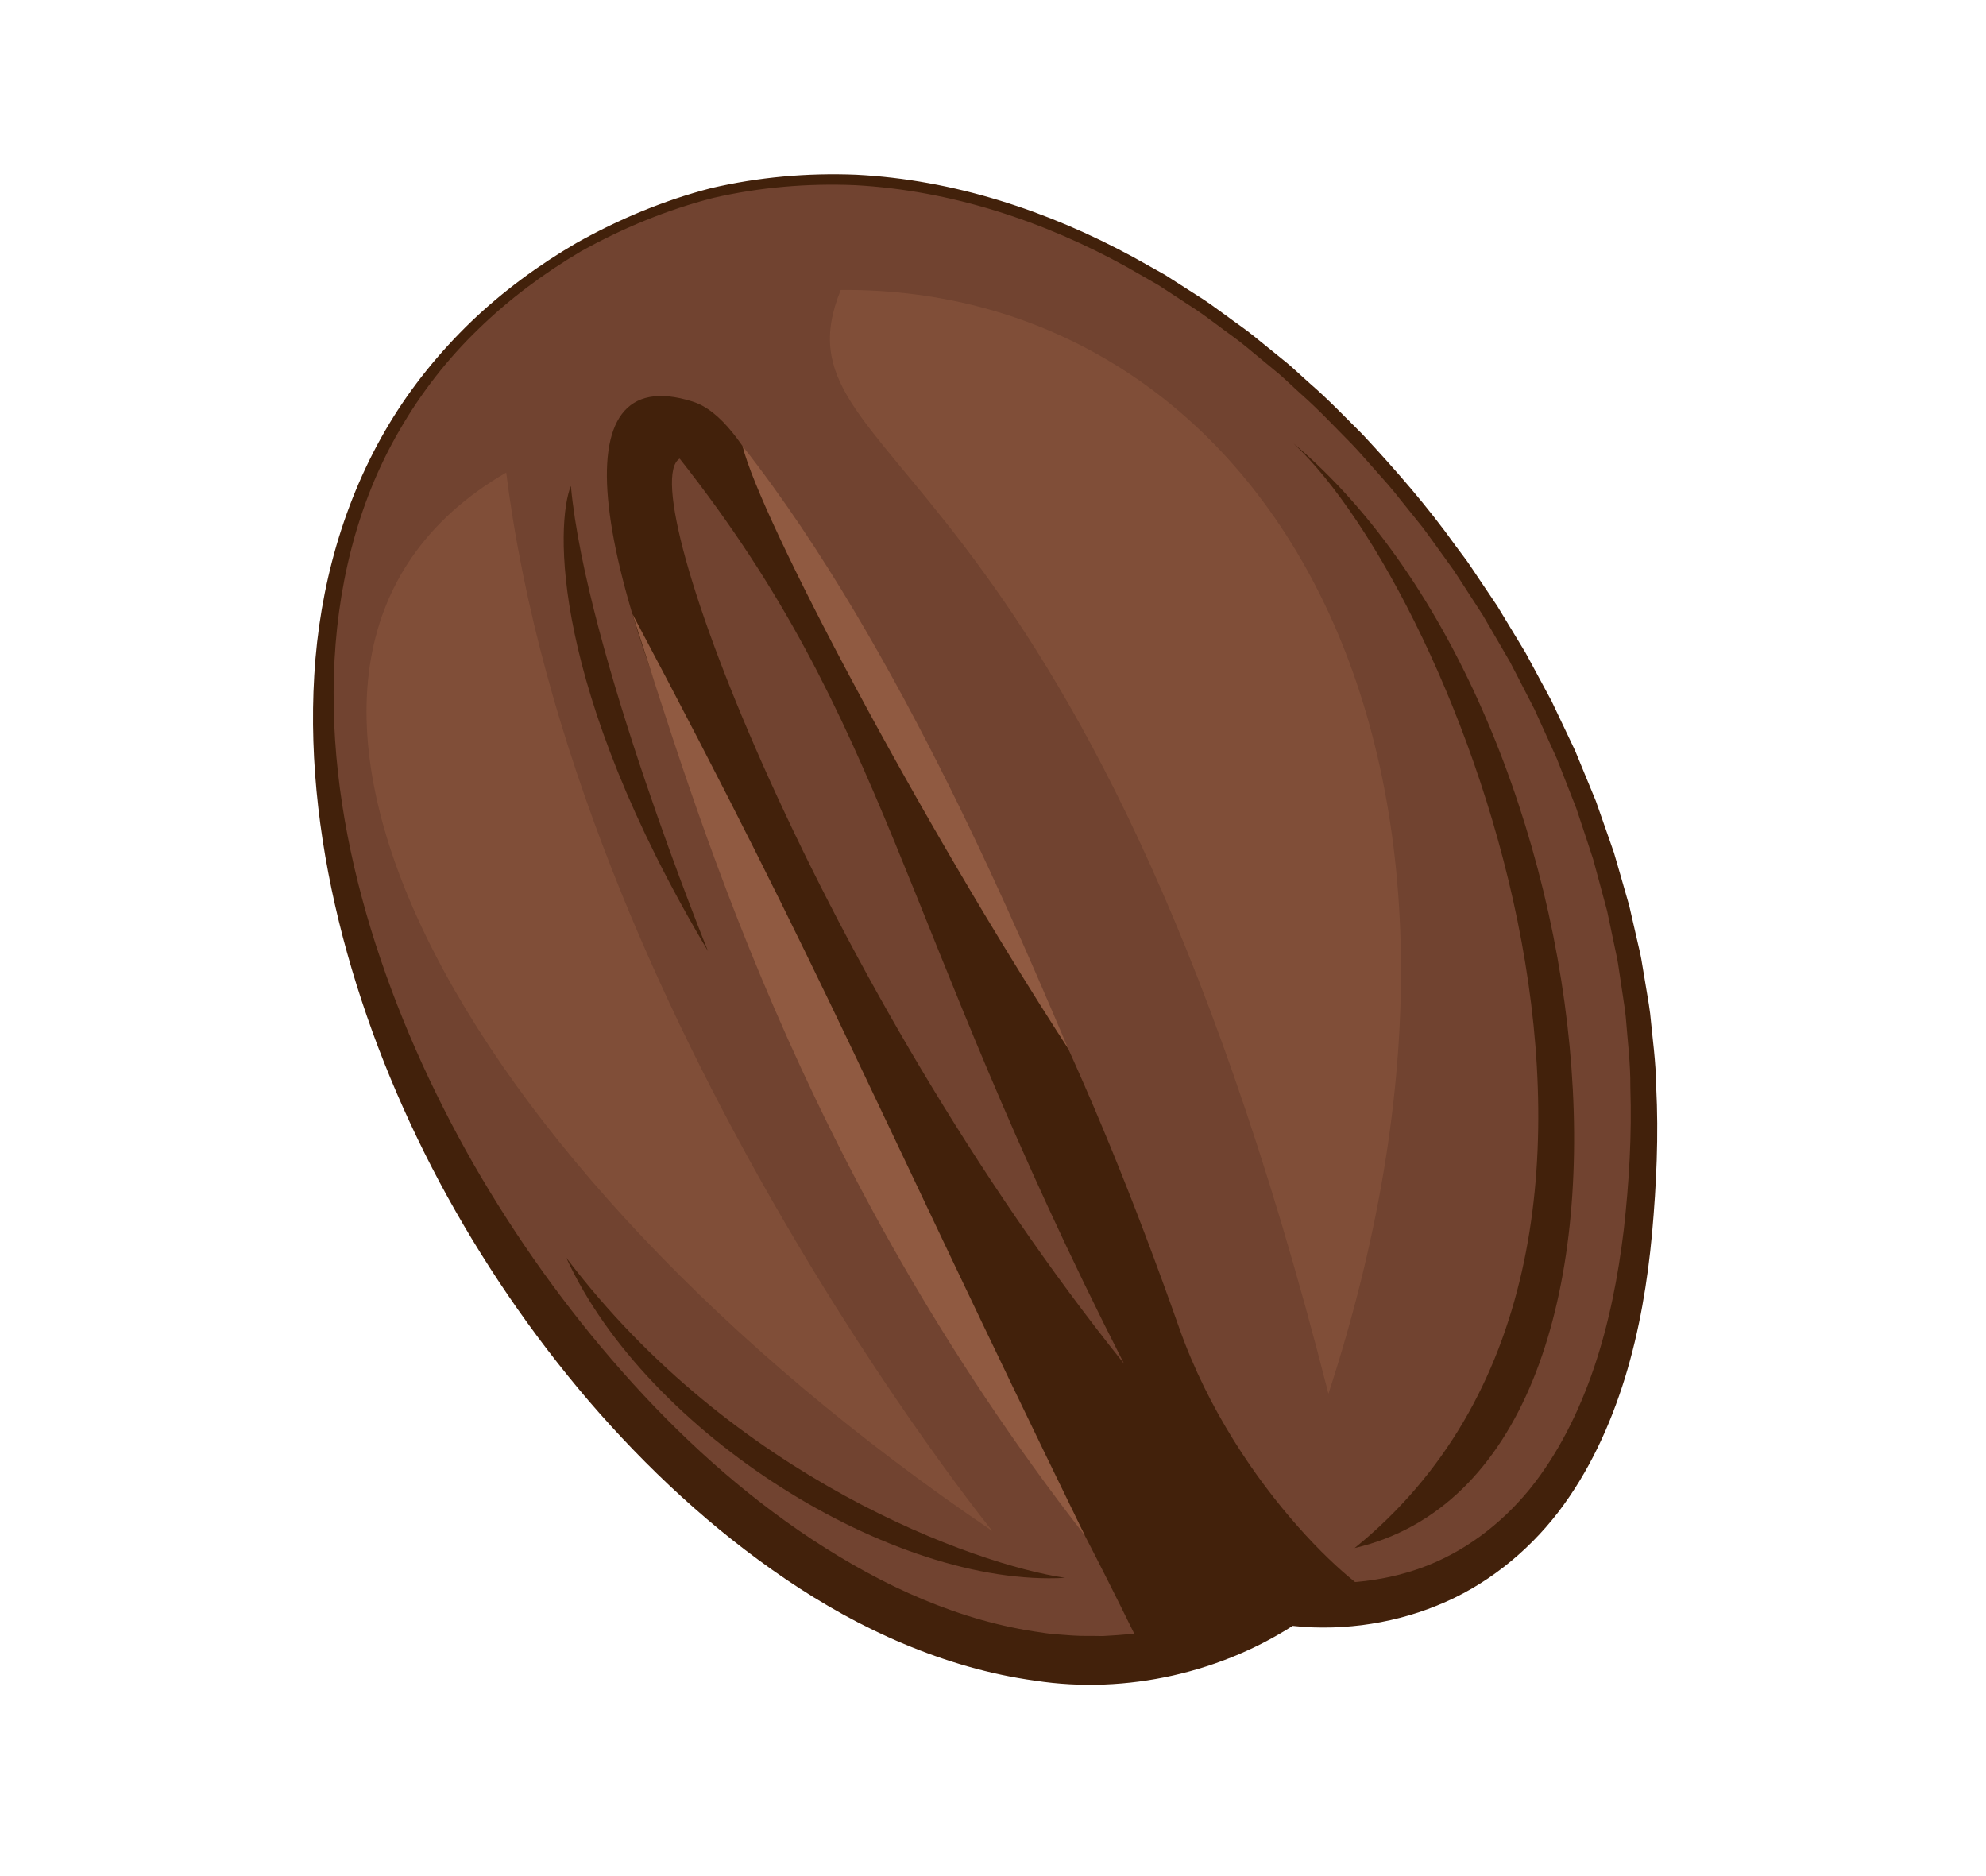
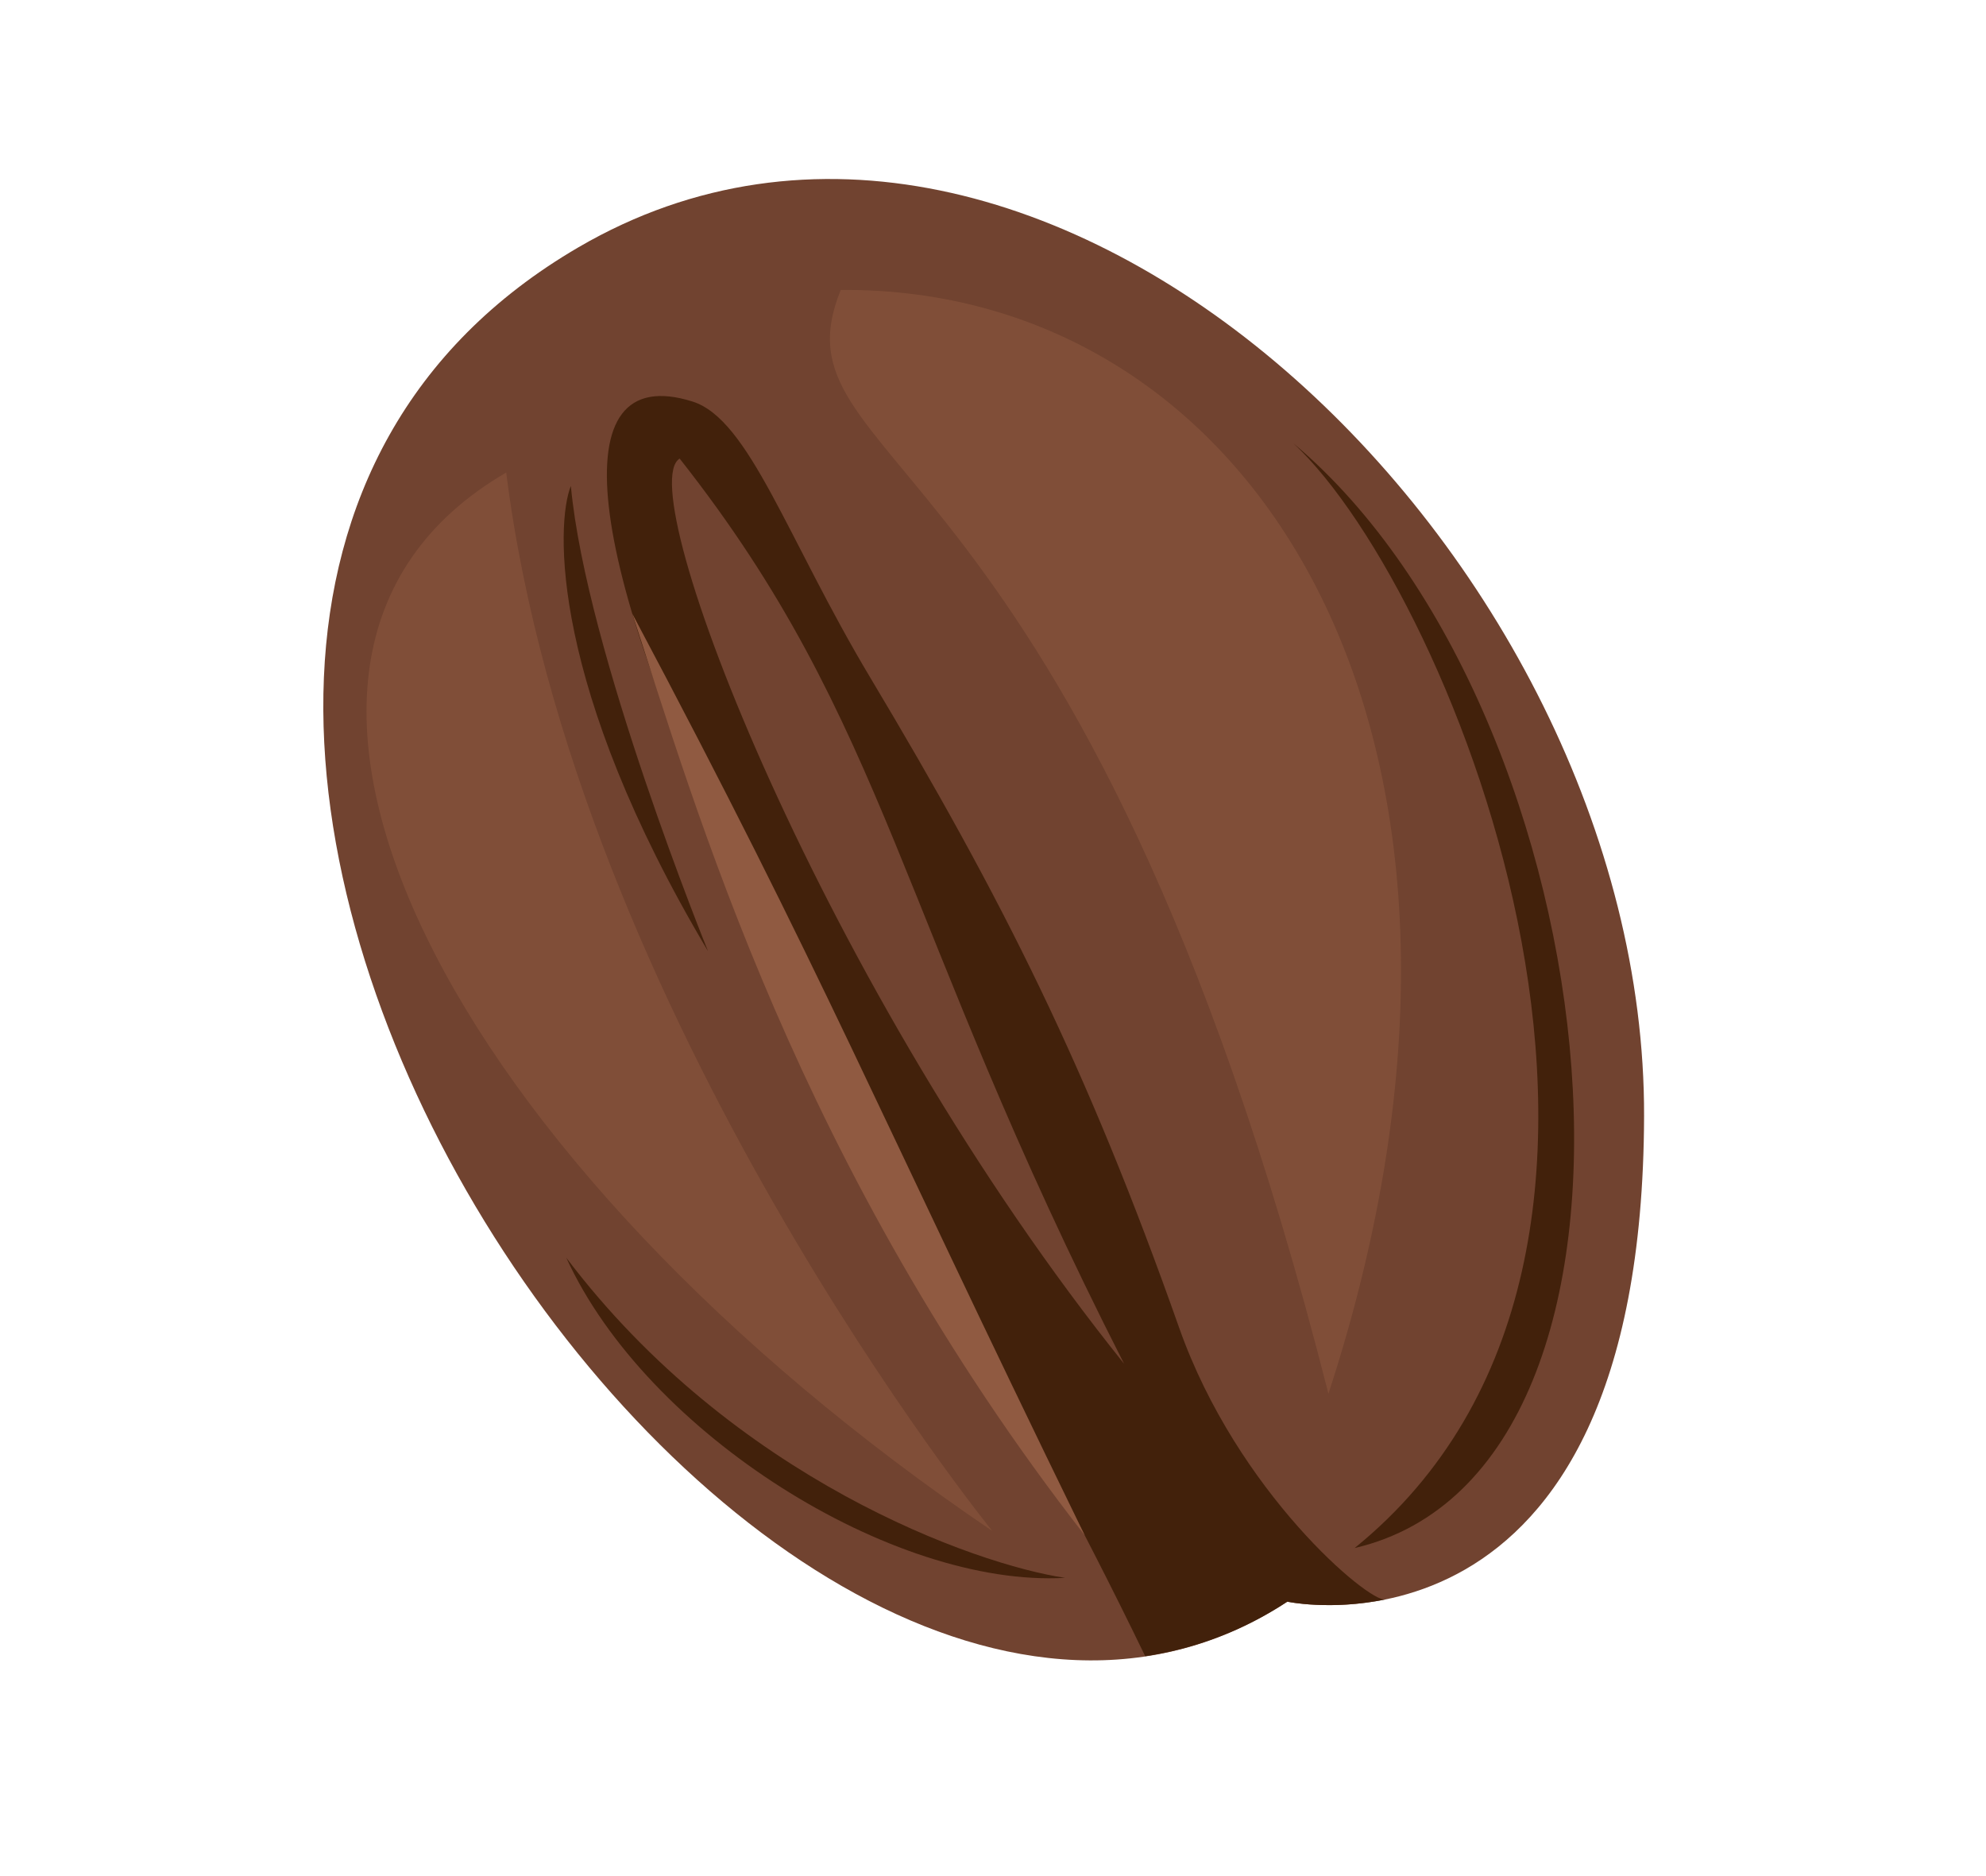
<svg xmlns="http://www.w3.org/2000/svg" width="90" height="85" viewBox="0 0 90 85" fill="none">
  <path d="M26.219 11.201C47.146 -0.997 74.583 25.139 74.505 50.577C74.426 76.015 58.339 72.567 58.339 72.567C34.245 88.369 -5.001 29.397 26.219 11.201Z" fill="#714330" />
  <path d="M31.381 18.192C33.958 19.002 35.667 24.397 39.426 30.68C45.446 40.74 49.267 48.35 53.435 60.154C56.069 67.62 62.046 72.612 62.777 72.467C60.26 72.978 58.338 72.567 58.338 72.567C56.285 73.914 54.119 74.706 51.898 75.038C45.774 62.383 40.467 54.422 33.549 39.986C26.63 25.546 25.3 16.277 31.381 18.192Z" fill="#42210B" />
-   <path d="M26.327 11.388C28.219 10.334 30.228 9.503 32.325 8.966C34.434 8.482 36.602 8.297 38.762 8.389C43.088 8.627 47.307 10.012 51.092 12.113L52.503 12.921L53.865 13.812C54.325 14.098 54.76 14.424 55.194 14.747C55.626 15.076 56.077 15.378 56.492 15.727L57.745 16.763C58.17 17.099 58.551 17.49 58.955 17.85C59.77 18.567 60.509 19.362 61.273 20.133C61.648 20.524 61.997 20.941 62.361 21.343C62.722 21.747 63.085 22.151 63.416 22.581L64.435 23.849C64.763 24.28 65.074 24.725 65.393 25.164L65.868 25.824C66.022 26.047 66.163 26.278 66.312 26.504L67.196 27.869L68.014 29.273L68.422 29.975L68.796 30.696L69.54 32.14L70.211 33.619L70.546 34.358L70.843 35.114L71.434 36.623L71.945 38.161L72.198 38.931L72.41 39.713L72.831 41.276L73.164 42.858C73.216 43.123 73.282 43.384 73.324 43.651L73.444 44.45C73.517 44.984 73.614 45.514 73.673 46.049C73.756 47.121 73.893 48.191 73.883 49.266C73.955 51.41 73.826 53.587 73.585 55.719C73.328 57.852 72.914 59.966 72.234 61.973C71.552 63.974 70.607 65.88 69.311 67.482C68.009 69.07 66.345 70.326 64.448 71.021C63.501 71.366 62.506 71.579 61.502 71.67C60.999 71.713 60.493 71.731 59.992 71.707C59.742 71.697 59.491 71.68 59.247 71.652C59.012 71.626 58.736 71.585 58.562 71.548L58.18 71.461L57.771 71.695L57.769 71.696C56.207 72.688 54.494 73.409 52.702 73.793C51.809 74 50.892 74.076 49.974 74.125C49.514 74.112 49.054 74.133 48.594 74.1C48.133 74.058 47.672 74.048 47.212 73.966C45.373 73.718 43.561 73.189 41.821 72.462C40.08 71.735 38.412 70.805 36.816 69.759C33.627 67.654 30.753 65.04 28.2 62.146C25.642 59.255 23.386 56.085 21.452 52.728C19.533 49.363 17.94 45.8 16.806 42.09C15.679 38.383 15.017 34.507 15.131 30.626C15.237 26.76 16.139 22.862 18.103 19.495C19.072 17.811 20.277 16.261 21.679 14.91C23.072 13.552 24.647 12.382 26.327 11.388ZM26.11 11.016C24.398 12.017 22.786 13.199 21.351 14.575C19.919 15.953 18.654 17.51 17.627 19.219C15.574 22.643 14.476 26.602 14.242 30.586C14.002 34.579 14.528 38.589 15.534 42.448C16.547 46.311 18.046 50.043 19.925 53.571C21.811 57.094 24.074 60.422 26.681 63.471C29.296 66.509 32.259 69.279 35.616 71.554C37.293 72.691 39.077 73.693 40.968 74.483C42.857 75.275 44.852 75.864 46.916 76.146C51.034 76.779 55.453 75.784 58.912 73.445L58.914 73.445L58.121 73.594C58.484 73.66 58.751 73.682 59.059 73.707C59.358 73.729 59.653 73.739 59.949 73.739C60.539 73.743 61.127 73.701 61.711 73.631C62.876 73.481 64.025 73.191 65.114 72.746C67.305 71.871 69.201 70.346 70.611 68.518C72.017 66.678 72.973 64.574 73.638 62.429C74.3 60.278 74.665 58.067 74.869 55.86C75.066 53.649 75.168 51.45 75.054 49.228C75.043 48.117 74.884 47.018 74.779 45.914C74.709 45.365 74.602 44.821 74.517 44.274L74.38 43.455C74.333 43.183 74.26 42.915 74.202 42.645L73.831 41.028L73.373 39.435L73.142 38.64L72.869 37.857L72.321 36.295L71.69 34.764L71.375 34L71.02 33.252L70.311 31.759L69.527 30.303L69.134 29.576L68.707 28.869L67.852 27.457L66.931 26.087C66.776 25.86 66.628 25.627 66.468 25.404L65.975 24.743C64.698 22.951 63.246 21.291 61.75 19.683C60.969 18.909 60.213 18.11 59.379 17.39C58.966 17.029 58.577 16.638 58.143 16.299L56.863 15.261C56.439 14.911 55.978 14.608 55.539 14.278C55.095 13.954 54.652 13.627 54.182 13.341L52.792 12.451L51.352 11.645C47.493 9.549 43.207 8.137 38.791 7.914C36.587 7.825 34.374 8.022 32.222 8.524C30.078 9.078 28.032 9.935 26.11 11.016Z" fill="#42210B" />
  <path d="M28.657 27.809C37.515 44.484 39.398 49.562 49.159 69.563C36.127 52.833 31.524 36.562 28.657 27.809Z" fill="#905A41" />
-   <path d="M33.649 20.206C40.889 29.413 46.476 43.019 48.418 47.53C41.625 37.058 34.455 23.487 33.649 20.206Z" fill="#905A41" />
  <path d="M30.8 20.777C40.293 32.811 40.652 41.593 50.94 61.787C37.294 44.79 28.562 22.138 30.8 20.777Z" fill="#714330" />
  <path opacity="0.5" d="M38.1 13.137C56.881 12.985 69.886 33.46 60.201 63.146C49.073 19.337 34.777 21.34 38.1 13.137Z" fill="#905A41" />
  <path opacity="0.5" d="M22.94 21.41C26.03 45.99 44.964 69.36 44.964 69.36C20.489 52.79 8.29 29.917 22.94 21.41Z" fill="#905A41" />
  <path d="M58.616 20.087C73.23 32.386 76.674 66.571 61.387 70.138C77.926 56.736 65.941 26.929 58.616 20.087Z" fill="#42210B" />
  <path d="M25.663 56.985C33.239 67.008 44.218 70.888 48.268 71.488C40.478 71.931 29.313 64.968 25.663 56.985Z" fill="#42210B" />
  <path d="M25.87 22.016C26.563 29.529 32.087 43.098 32.087 43.098C24.923 31.063 25.183 23.72 25.87 22.016Z" fill="#42210B" />
</svg>